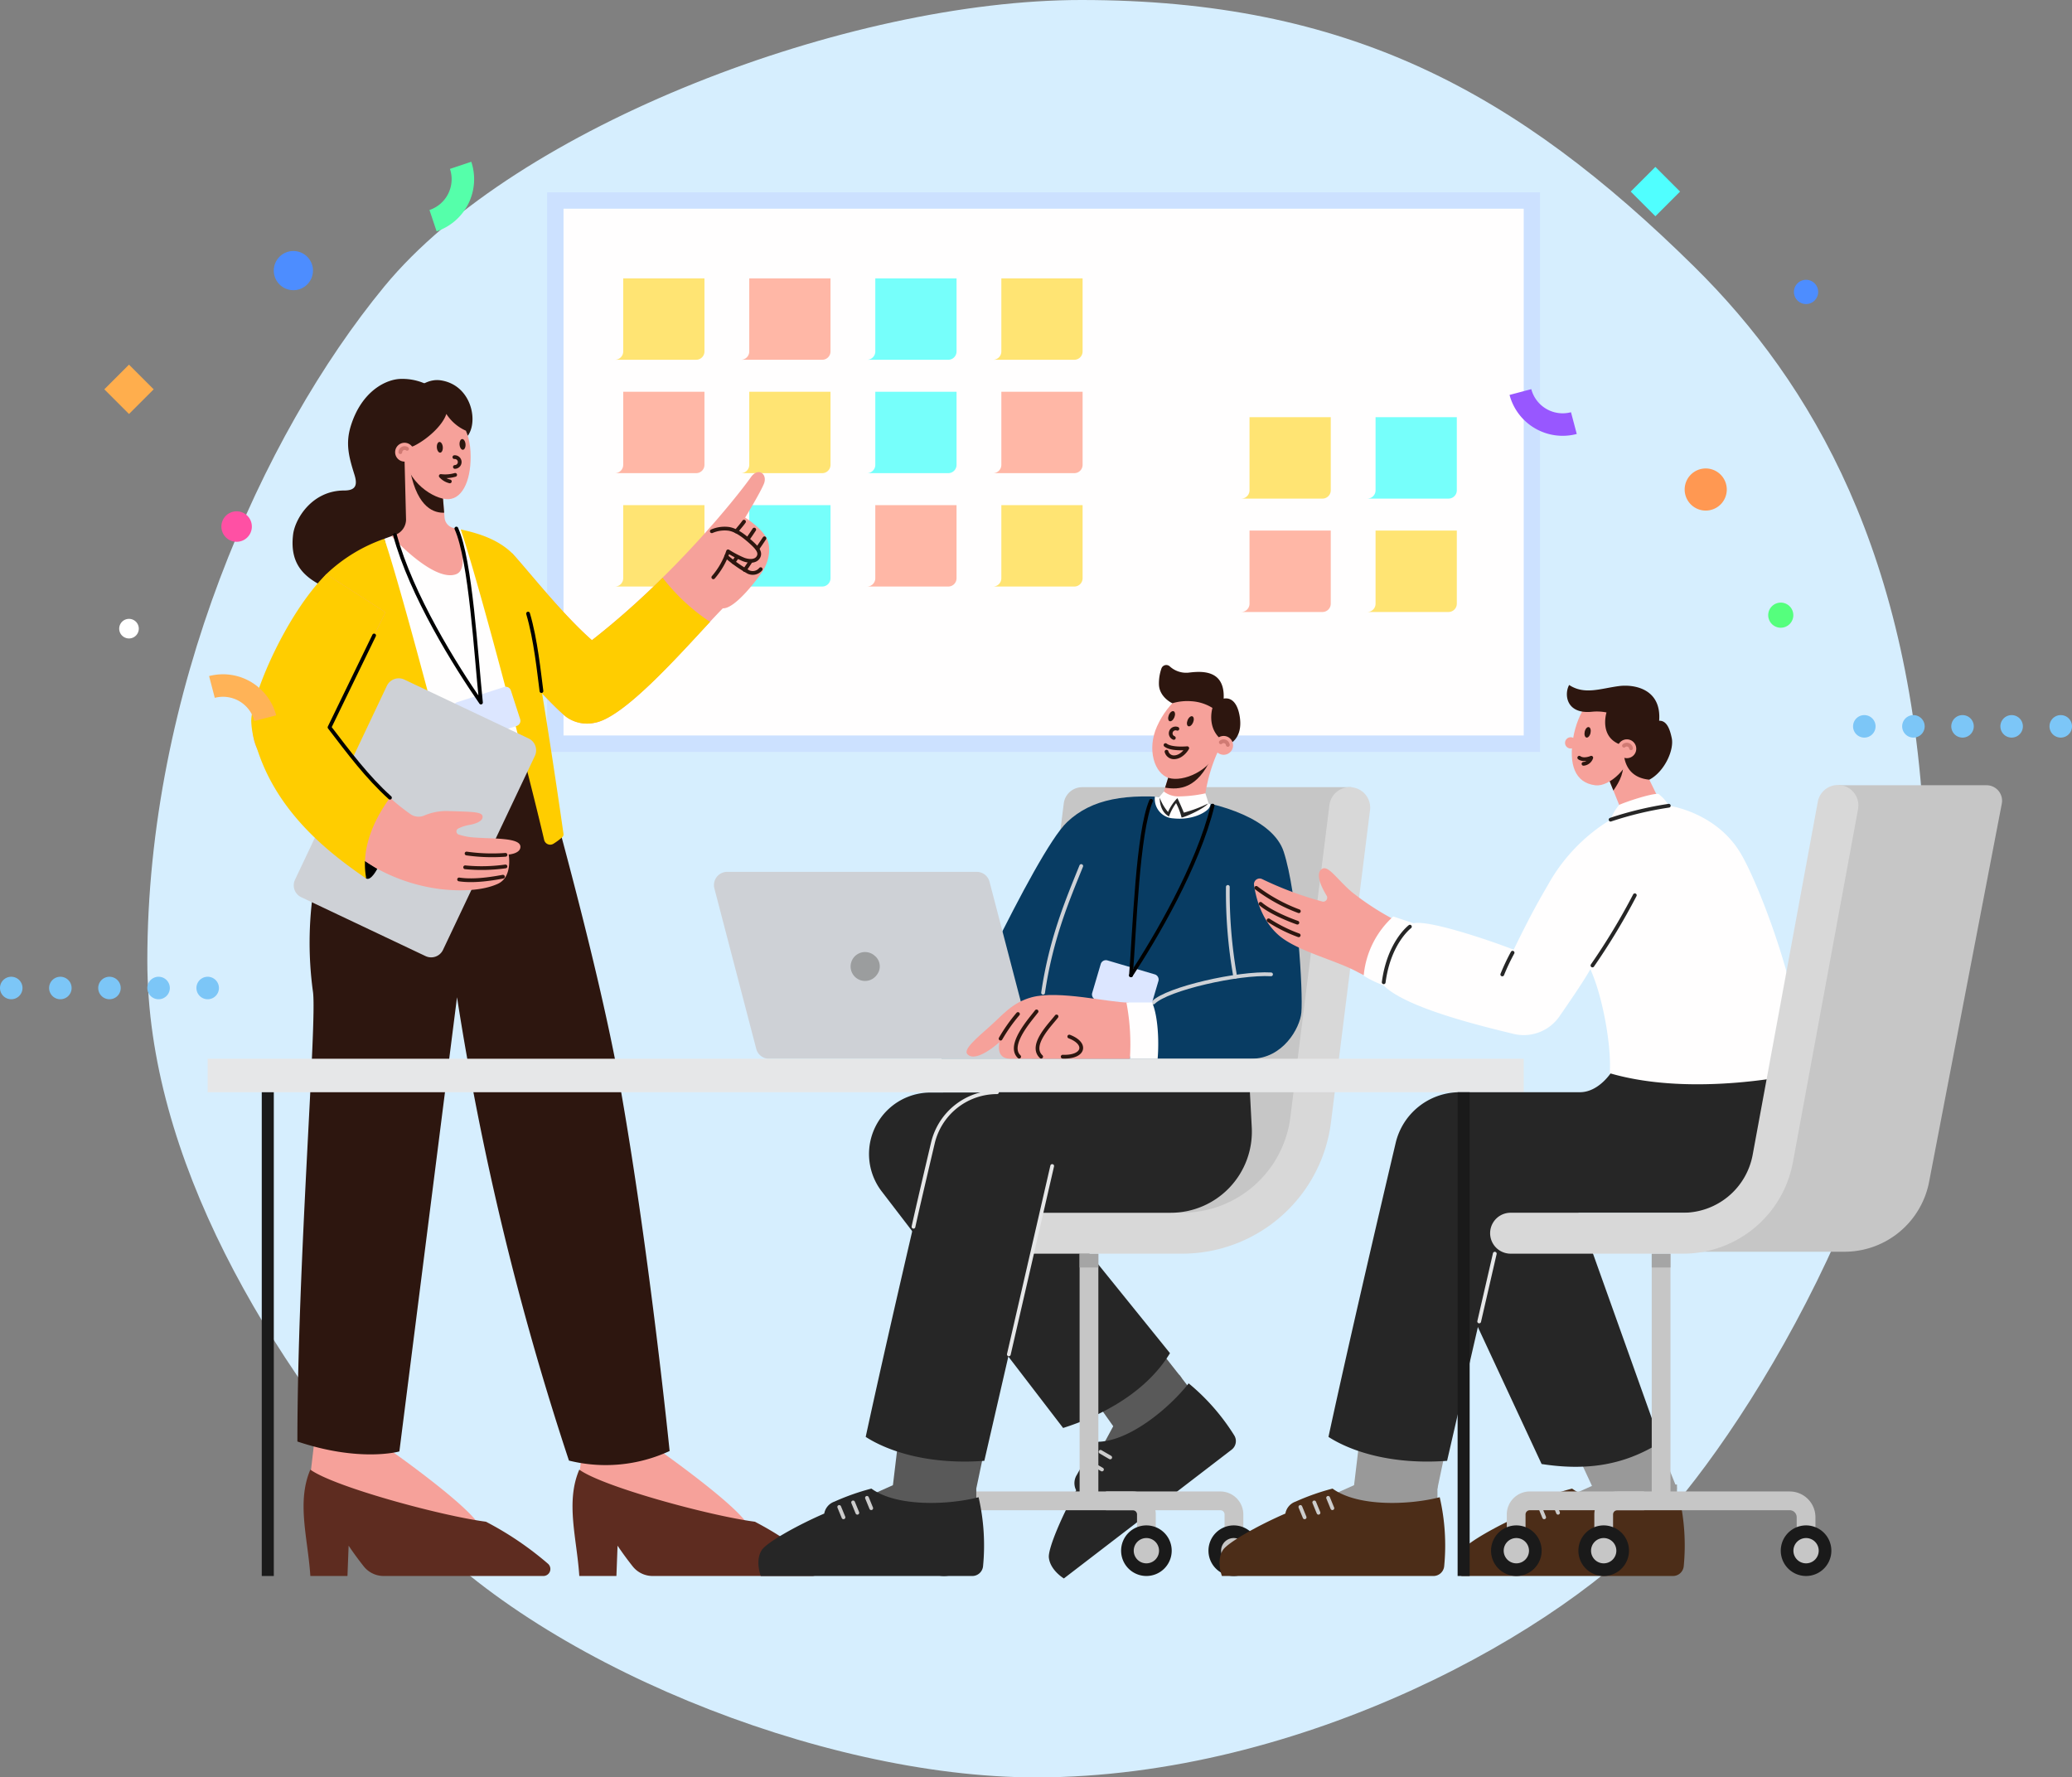
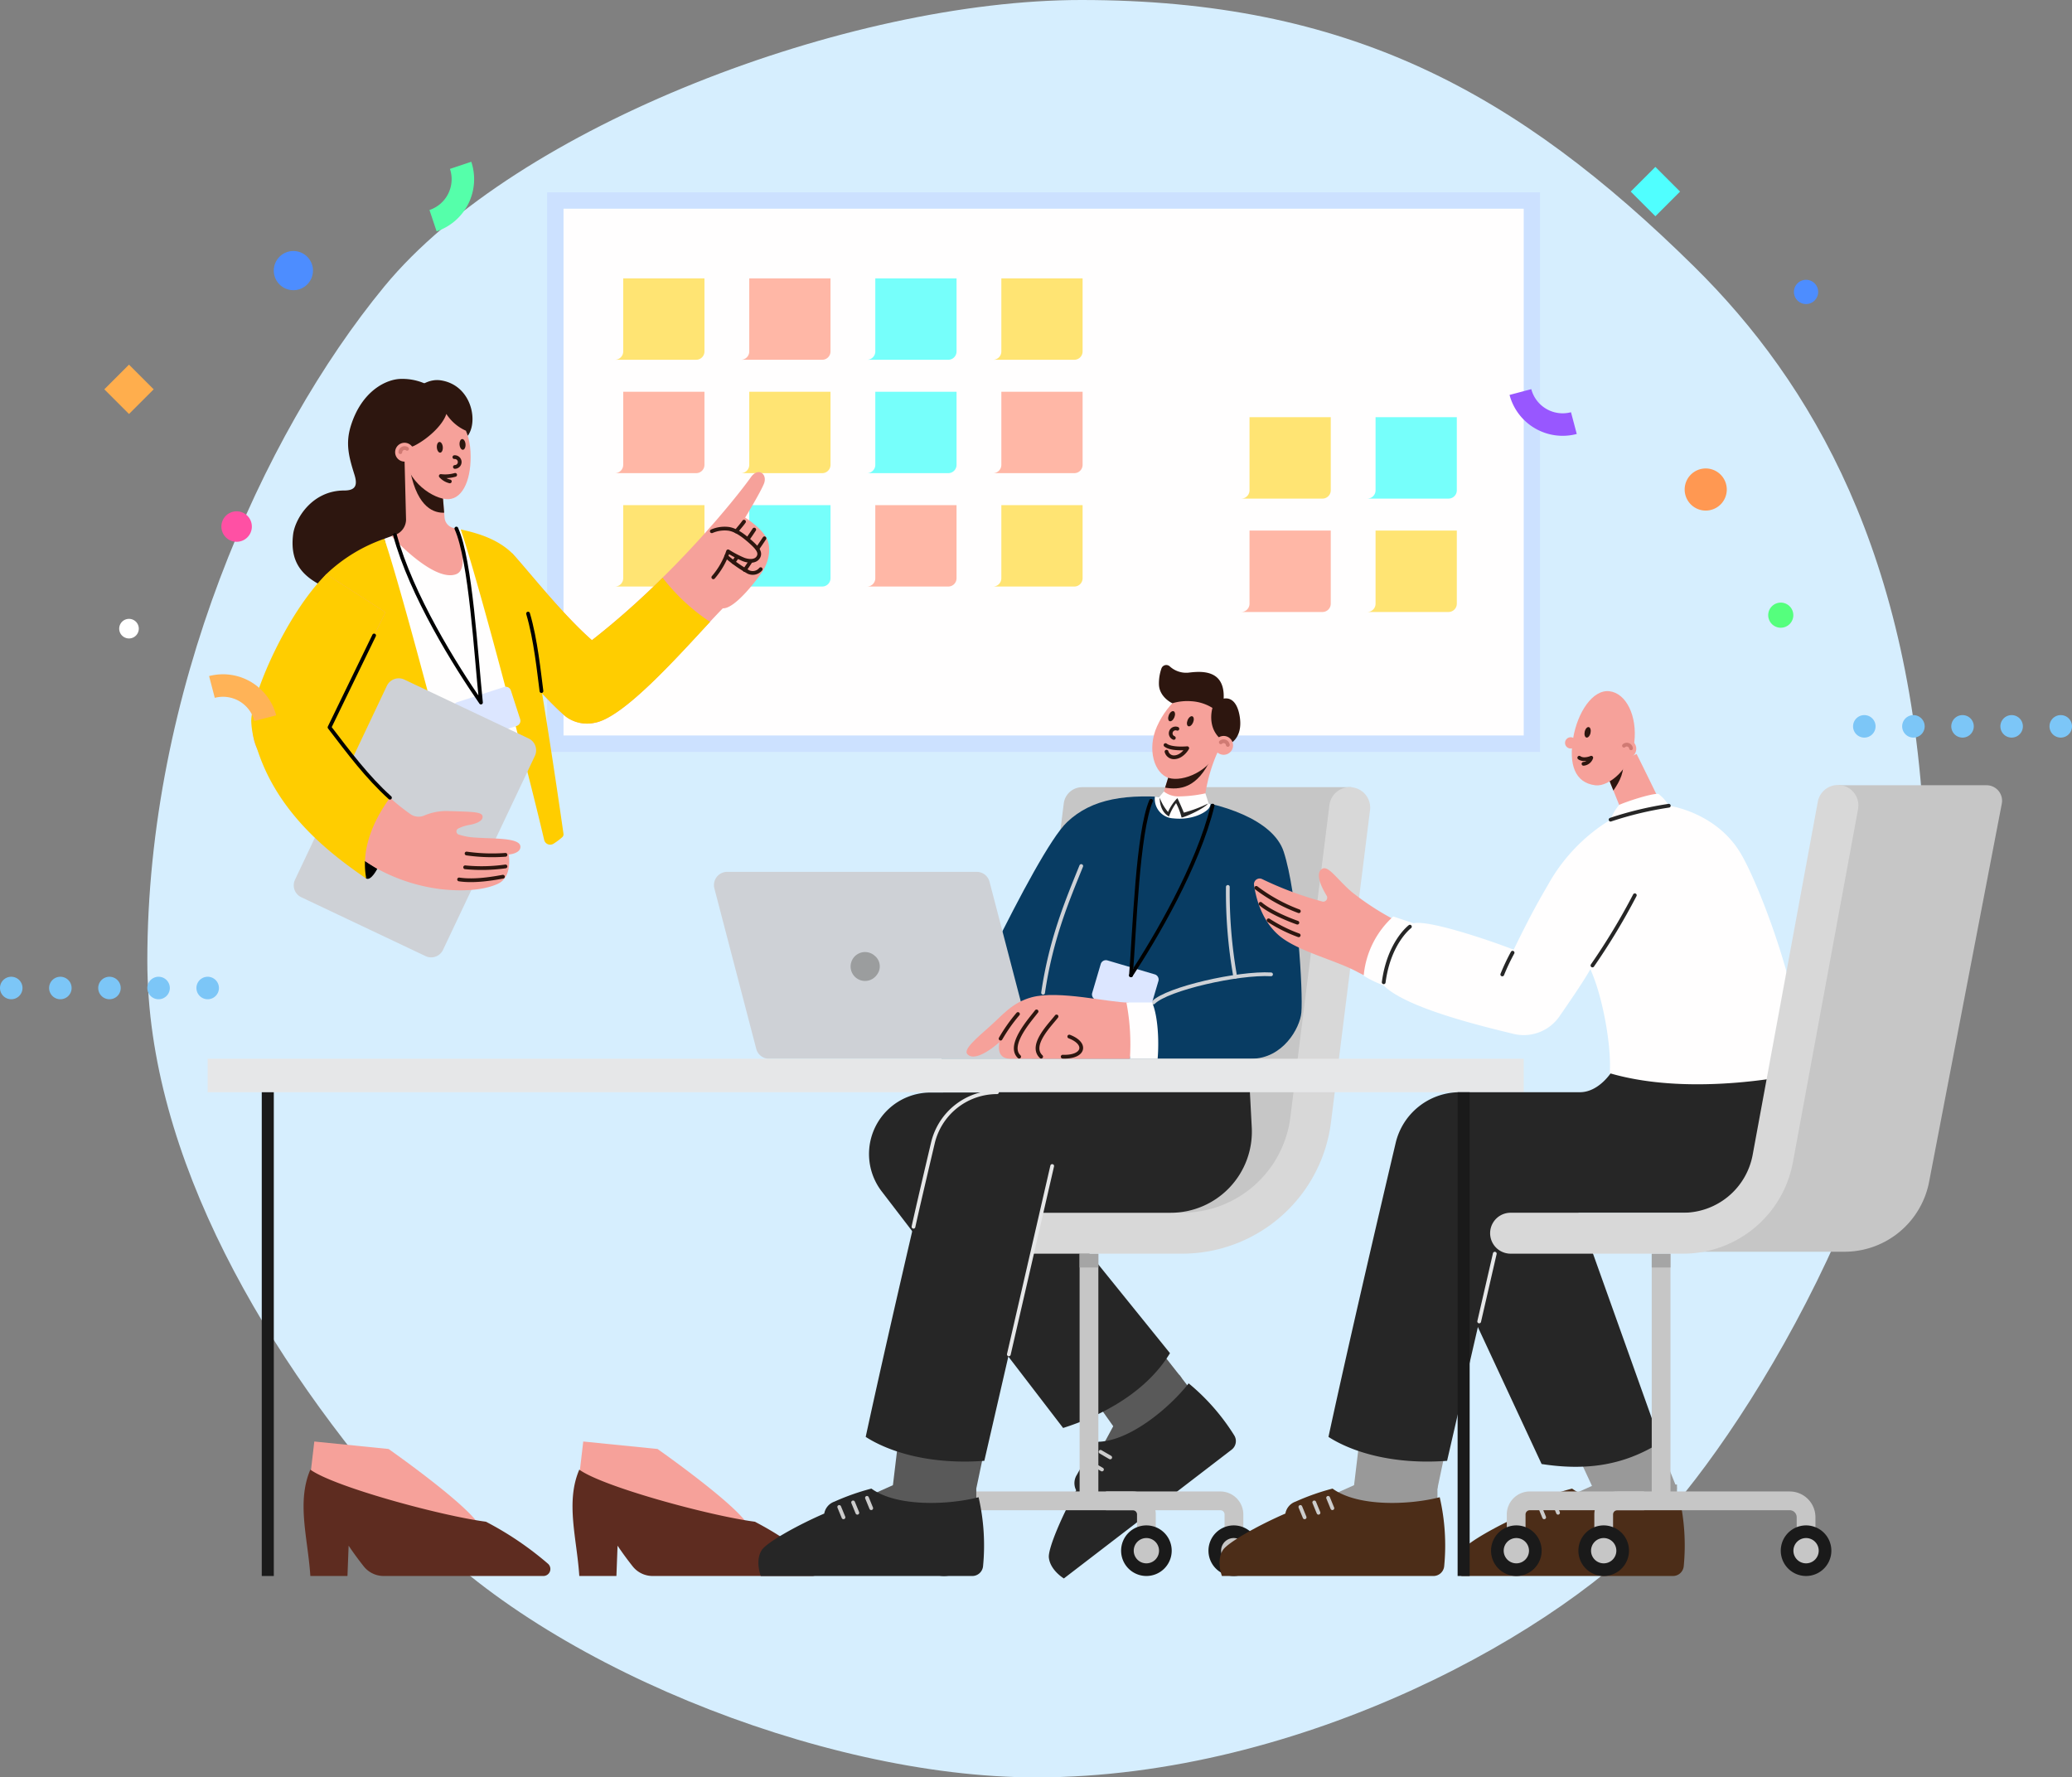
<svg xmlns="http://www.w3.org/2000/svg" width="552.581" height="474">
  <rect width="100%" height="100%" fill="#808080" stroke="none" />
  <defs>
    <clipPath id="a">
      <path fill="none" d="M0 0h552.581v474H0z" />
    </clipPath>
  </defs>
  <g clip-path="url(#a)">
    <path fill="#d6eefe" d="M513.29 225.1c2.8 71.85-41.727 148.064-69.416 179.488C417.225 434.828 347.363 474 276.29 474c-57.78 0-133.676-31.184-167.585-69.416-37.43-42.202-69.415-95.976-69.415-148.322 0-71.608 30.445-140.051 63.2-179.854C137.756 33.564 226.326 0 288.356 0c71.073 0 116.179 24.433 163.543 71.184C483.096 101.978 510.29 148.1 513.29 225.1" />
    <path fill="#cce1ff" d="M145.918 51.294h264.807v149.21H145.918z" />
    <path fill="#fffefe" d="M150.284 55.66H406.36v140.479H150.284z" />
    <path fill="#ffb7a6" d="M221.487 93.736v-19.5h-21.669v19.5a2.21 2.21 0 0 1-2.208 2.208h21.668a2.21 2.21 0 0 0 2.208-2.208" />
    <path fill="#76fffb" d="M255.101 93.736v-19.5h-21.668v19.5a2.21 2.21 0 0 1-2.208 2.208h21.668a2.21 2.21 0 0 0 2.208-2.208" />
    <path fill="#ffe473" d="M288.717 93.736v-19.5h-21.668v19.5a2.21 2.21 0 0 1-2.208 2.208h21.667a2.21 2.21 0 0 0 2.208-2.208" />
    <path fill="#ffb7a6" d="M187.872 123.973v-19.5h-21.669v19.5a2.21 2.21 0 0 1-2.208 2.208h21.668a2.21 2.21 0 0 0 2.208-2.208" />
    <path fill="#ffe473" d="M221.487 123.973v-19.5h-21.669v19.5a2.21 2.21 0 0 1-2.208 2.208h21.668a2.21 2.21 0 0 0 2.208-2.208" />
    <path fill="#76fffb" d="M255.101 123.973v-19.5h-21.668v19.5a2.21 2.21 0 0 1-2.208 2.208h21.668a2.21 2.21 0 0 0 2.208-2.208" />
    <path fill="#ffb7a6" d="M288.717 123.973v-19.5h-21.668v19.5a2.21 2.21 0 0 1-2.208 2.208h21.667a2.21 2.21 0 0 0 2.208-2.208" />
    <path fill="#ffe473" d="M354.901 130.76v-19.5h-21.667v19.5a2.21 2.21 0 0 1-2.208 2.208h21.667a2.21 2.21 0 0 0 2.208-2.208" />
    <path fill="#76fffb" d="M388.516 130.76v-19.5h-21.667v19.5a2.21 2.21 0 0 1-2.208 2.208h21.667a2.21 2.21 0 0 0 2.209-2.208" />
    <path fill="#ffb7a6" d="M354.901 160.997v-19.5h-21.667v19.5a2.21 2.21 0 0 1-2.208 2.208h21.667a2.21 2.21 0 0 0 2.208-2.208" />
    <path fill="#ffe473" d="M388.516 160.997v-19.5h-21.667v19.5a2.21 2.21 0 0 1-2.208 2.208h21.667a2.21 2.21 0 0 0 2.209-2.208M187.872 154.21v-19.5h-21.669v19.5a2.21 2.21 0 0 1-2.208 2.208h21.668a2.21 2.21 0 0 0 2.208-2.208" />
    <path fill="#76fffb" d="M221.487 154.21v-19.5h-21.669v19.5a2.21 2.21 0 0 1-2.208 2.208h21.668a2.21 2.21 0 0 0 2.208-2.208" />
    <path fill="#ffb7a6" d="M255.101 154.21v-19.5h-21.668v19.5a2.21 2.21 0 0 1-2.208 2.208h21.668a2.21 2.21 0 0 0 2.208-2.208" />
    <path fill="#ffe473" d="M288.717 154.21v-19.5h-21.668v19.5a2.21 2.21 0 0 1-2.208 2.208h21.667a2.21 2.21 0 0 0 2.208-2.208M187.872 93.736v-19.5h-21.669v19.5a2.21 2.21 0 0 1-2.208 2.208h21.668a2.21 2.21 0 0 0 2.208-2.208" />
    <path fill="#999" d="m447.235 396.967-10.529-26.325-24.146-.21 12.334 26.534Z" />
    <path fill="#999" d="M447.234 405.565v-9.669l-21.26-.263-7.178 3.211-.2 7.117Z" />
    <path fill="#4c2d18" d="M447.842 399.28c-7.873 2.055-21.749 2.671-28.584-2.3a62.5 62.5 0 0 0-9.856 3.473 4.13 4.13 0 0 0-2.724 3.188c-7.3 3.156-15.451 7.764-16.694 9.778-1.8 2.915-.223 6.871-.223 6.871h56.4a2.886 2.886 0 0 0 2.87-2.589 57.2 57.2 0 0 0-1.192-18.421" />
    <path fill="none" stroke="#ccc" stroke-linecap="round" stroke-linejoin="round" d="m410.677 401.875 1.139 2.771M414.377 400.659l1.139 2.771M418.076 399.443l1.139 2.771" />
    <path fill="#262626" d="M420.943 323.424h30.558v-32.148l-53.2.084a21.244 21.244 0 0 0-18.978 30.724l31.811 68.343c11.914 1.834 21.935.4 31.684-5.753Z" />
    <path fill="#595959" d="m315.113 367.451-19.048-24.25-17.345 11.457 18.67 26.4Z" />
    <path fill="#595959" d="m320.346 374.272-5.887-7.67-17.023 12.736-3.738 6.917 4.171 5.77Z" />
    <path fill="#262626" d="M317.002 368.914c-4.995 6.424-15.626 15.361-24.076 15.579a62.5 62.5 0 0 0-5.7 8.756 4.13 4.13 0 0 0-.22 4.188c-3.868 6.948-7.528 15.567-7.289 17.921.347 3.41 4.007 5.587 4.007 5.587l44.742-34.344a2.885 2.885 0 0 0 .7-3.8 57.2 57.2 0 0 0-12.162-13.887" />
    <path fill="none" stroke="#ccc" stroke-linecap="round" stroke-linejoin="round" d="m289.102 393.604 2.59 1.505M291.296 390.387l2.59 1.505M293.491 387.169l2.59 1.505" />
    <path fill="#262626" d="M281.774 323.424h20.659v-32.148l-54.315.087a16.388 16.388 0 0 0-12.978 26.36l48.384 63.091c11.487-3.655 22.5-10.1 28.5-19.944Z" />
    <path fill="none" stroke="#c6c6c6" stroke-miterlimit="10" stroke-width="5" d="M251.764 407.631v-3.018a4.366 4.366 0 0 1 4.366-4.366h69.314a3.64 3.64 0 0 1 3.638 3.638v3.746M290.421 400.247v-65.916" />
    <path fill="none" stroke="#c6c6c6" stroke-miterlimit="10" stroke-width="5" d="M294.951 400.247h7.144a3.64 3.64 0 0 1 3.638 3.638v3.746" />
    <path fill="#1a1a1a" d="M258.51 413.541a6.746 6.746 0 1 1-6.746-6.746 6.746 6.746 0 0 1 6.746 6.746M312.48 413.541a6.746 6.746 0 1 1-6.746-6.746 6.746 6.746 0 0 1 6.746 6.746M335.777 413.541a6.746 6.746 0 1 1-6.746-6.746 6.746 6.746 0 0 1 6.746 6.746" />
    <path fill="#c6c6c6" d="M255.137 413.541a3.373 3.373 0 1 1-3.373-3.372 3.373 3.373 0 0 1 3.373 3.372M309.102 413.541a3.373 3.373 0 1 1-3.373-3.372 3.373 3.373 0 0 1 3.373 3.372M332.403 413.541a3.373 3.373 0 1 1-3.373-3.372 3.373 3.373 0 0 1 3.373 3.372" />
    <path fill="none" stroke="#a5a5a5" stroke-miterlimit="10" stroke-width="5" d="M290.421 338.016v-3.685" />
    <path fill="#c6c6c6" d="m349.719 294.865 10.627-84.936h-71.729a4.965 4.965 0 0 0-4.927 4.349l-13.809 110.378h46.089a34.01 34.01 0 0 0 33.749-29.79" />
    <path fill="#f6a19a" d="M175.353 386.418s19.22 13.477 23.674 19.572c0 0-16.407 1.641-27.424-2.226a46.4 46.4 0 0 1-17.111-10.314l1.055-9.024Z" />
    <path fill="#5e2c20" d="M154.491 391.926c-3.721 8.673-.64 18.341 0 28.362h9.9l.308-8.087s1.593 2.445 4.042 5.533a6.77 6.77 0 0 0 5.3 2.554h42.596a1.865 1.865 0 0 0 1.206-3.289 86 86 0 0 0-16.534-11.184c-12.218-1.612-40.555-9.347-46.82-13.888" />
    <path fill="#f6a19a" d="M103.628 386.418s19.22 13.477 23.674 19.572c0 0-16.407 1.641-27.424-2.226a46.4 46.4 0 0 1-17.111-10.314l1.055-9.024Z" />
-     <path fill="#2d160f" d="M94.292 205.337c17.539-.794 48.806-7.614 48.806-7.614-.711.059 15.778 54.756 22.582 93.649 7.691 43.969 12.9 95.582 12.9 95.582a40.5 40.5 0 0 1-26.848 2.555 767 767 0 0 1-29.848-123.568L106.508 387.07s-10.411 2.982-27.195-2.644c0-47.6 5.255-111.842 4.157-119.893a96.28 96.28 0 0 1 10.827-59.2" />
    <path fill="#f6a19a" d="M150.87 191.083a9.5 9.5 0 0 0 7.694 1.675c8.645-1.474 25.772-21.923 34.2-30.529 3.447.167 9.824-8.633 10.621-9.888 1.933-3.047 2.277-6.706.972-8.99-1.641-2.871-5.632-5.313-5.632-5.313s3.909-6.411 4.987-8.985-1.461-4.606-3.451-1.8c-3.983 5.615-21.111 26.908-42.4 43.473-7.888-6.923-16.917-18.435-21.218-23.133l-13.99 12.7s21.167 24.912 28.21 30.791" />
    <path fill="#ffcd00" d="M176.711 154.055a215 215 0 0 1-18.843 16.671c-7.888-6.923-16.917-18.434-21.218-23.133l-13.99 12.7s21.167 24.912 28.21 30.791a9.5 9.5 0 0 0 7.694 1.675c7.6-1.3 21.791-17.19 30.8-26.91a52.8 52.8 0 0 1-12.651-11.794" />
    <path fill="none" stroke="#2d160f" stroke-linecap="round" stroke-linejoin="round" d="M198.418 139.121c-.711 1.008-1.342 1.643-2.064 2.6M201.146 141.232a94 94 0 0 1-1.706 2.512M196.456 148.728c-.308.446-.54.776-.853 1.2M203.872 143.555c-.616.932-1.238 1.85-1.863 2.737M200.134 149.774c-.5.765-1.009 1.517-1.519 2.245" />
    <path fill="#2d160f" d="M114.836 103.058a15 15 0 0 0-7.75-2.015c-3.983-.012-10.635 3.164-13.536 12.569-1.464 4.748-.49 8.3.967 12.945.86 2.739.426 4.25-2.725 4.25-8.6 0-13.115 7.57-13.624 11.723-1.055 8.614 3.674 12.117 10.372 14.9 9.628 4 20.128-6.81 20.128-6.81l1.727-20.764Z" />
    <path fill="#fffefe" d="m141.284 201.677-9.395-43.8-9.019-16.681a11 11 0 0 0-1.166-.243s-15.542 1.43-17.281 2.031c-.594.205-1.3.466-1.927.7l14.95 64.894c6.1-1.524 18.3-5.035 23.838-6.9" />
    <path fill="#f6a19a" d="M121.677 153.118c3.284-1.253 1.119-8.907.026-12.166l-.669-.134a3.085 3.085 0 0 1-2.476-2.784l-.851-10.517-9.818-4.831.4 15.918a4.39 4.39 0 0 1-2.957 4.064q-.453.155-.905.315c3.327 3.562 12.174 12.074 17.255 10.135" />
    <path fill="#2d160f" d="M118.452 136.729c-2.462.084-7.013-1.016-9.03-11.059l.246-.79 8.039 2.637Z" />
    <path fill="#f6a19a" d="M125.481 120.445c.356 7.03-1.89 12.486-5.851 12.675-3.878.186-11.362-4.756-11.717-11.786s3.289-12.927 8.14-13.173 9.072 5.255 9.428 12.285" />
    <path fill="none" stroke="#2d160f" stroke-linecap="round" stroke-linejoin="round" d="M121.18 121.914a1.308 1.308 0 1 1 .139 2.611M121.385 126.641a9.5 9.5 0 0 1-3.833.3 4.7 4.7 0 0 0 2.411 1.438" />
    <path fill="#2d160f" d="M124.147 118.457c.06.787-.247 1.452-.684 1.486s-.84-.578-.9-1.366.247-1.452.684-1.485.84.578.9 1.365M118.09 119.229c.06.787-.247 1.452-.684 1.486s-.84-.578-.9-1.366.247-1.452.684-1.485.84.578.9 1.365M124.762 116.211c2.894-4.049.859-13.55-7.211-14.779-5.25-.8-10.536 5.087-12.232 11.9a14.1 14.1 0 0 0-.4 5.569s3.87.806 5.5 0c3.516-1.74 7.614-5.405 8.618-8.513a12 12 0 0 0 5.213 4.474Z" />
    <path fill="#f6a19a" d="M110.137 119.474a2.51 2.51 0 1 1-3.364-1.132 2.51 2.51 0 0 1 3.364 1.132" />
    <path fill="none" stroke="#d07a73" stroke-linecap="round" stroke-linejoin="round" d="M108.562 119.695a1.14 1.14 0 0 0-1.792.89" />
    <path fill="none" stroke="#2d160f" stroke-linecap="round" stroke-linejoin="round" d="M202.869 151.784a2.74 2.74 0 0 1-3.279.752 35 35 0 0 1-5.92-4.173" />
    <path fill="#ffcd00" d="M126.536 233.052c-5.538-23.1-19.346-75.576-24.041-89.368a42.7 42.7 0 0 0-15.483 9.433c3.108 6.292-2.63 71.316-3.54 81.384a1.5 1.5 0 0 0 1.214 1.6c11.735 2.405 28.188.451 41.85-3.054M145.118 223.976c-4.649-19.889-17.491-68.756-22.249-82.781 4.8 1.033 9.922 2.624 13.781 6.4 3.636 4.838 12.7 68.258 13.623 74.744a1.03 1.03 0 0 1-.311.91 17 17 0 0 1-2.349 1.756 1.655 1.655 0 0 1-2.494-1.024" />
    <path fill="#dce6ff" d="m123.456 196.714-2.469-7.637a1.44 1.44 0 0 1 .927-1.814l12.52-4.048a1.44 1.44 0 0 1 1.814.928l2.469 7.637a1.44 1.44 0 0 1-.928 1.813l-12.519 4.049a1.44 1.44 0 0 1-1.814-.928" />
    <path fill="#ced1d6" d="m113.482 254.971-33.142-15.7a3.5 3.5 0 0 1-1.667-4.662l24.5-51.713a3.5 3.5 0 0 1 4.664-1.665l33.142 15.7a3.5 3.5 0 0 1 1.665 4.663l-24.495 51.714a3.5 3.5 0 0 1-4.663 1.665" />
    <path d="m96.394 228.975 4.235 2.7s-1.66 3.29-2.949 2.616-1.286-5.318-1.286-5.318" />
    <path fill="#f6a19a" d="M87.884 193.966c6.57 8.574 12.74 16.954 21.566 23.137a3.79 3.79 0 0 0 3.713.372 15.1 15.1 0 0 1 6.7-1.169c5.713.175 8.438.175 8.79 1.23s-.967 2.021-3.516 2.461a11 11 0 0 0-2.921.95.869.869 0 0 0 .089 1.6 16.6 16.6 0 0 0 4.435.813c4.967.365 12.051-.007 12.051 2.461 0 1.863-3.135 2.06-3.135 2.06s1.142 5.977-2.9 7.822-9.895 2.031-15.294 1.406a47.5 47.5 0 0 1-16.547-5.274c-9.89-5.392-28.222-22.619-32.359-32.2a10.88 10.88 0 0 1-.995-6.308c1.3-7.924 12.53-31.945 19.455-40.2l15.778 10.141Z" />
    <path fill="#ffcd00" d="M103.999 212.733c-6.1-5.5-10.987-12.073-16.116-18.766l14.906-30.708-15.774-10.141c-10.958 10.977-19.966 32.558-20.011 39.163a22 22 0 0 0 1.547 7.353c5.426 17.083 18.929 27.673 29.13 34.662-1.538-8.087 2.11-15.778 6.319-21.563" />
    <path fill="none" stroke="#000" stroke-linecap="round" stroke-linejoin="round" d="M103.998 212.733c-6.1-5.5-10.987-12.073-16.116-18.766l11.893-24.5" />
    <path fill="#5e2c20" d="M82.767 391.926c-3.721 8.673-.64 18.341 0 28.362h9.9l.308-8.087s1.593 2.445 4.042 5.533a6.77 6.77 0 0 0 5.3 2.554h42.594a1.865 1.865 0 0 0 1.206-3.289 86 86 0 0 0-16.527-11.185c-12.218-1.612-40.555-9.347-46.82-13.888" />
    <path fill="none" stroke="#2d160f" stroke-linecap="round" stroke-linejoin="round" d="M134.803 227.967a48.4 48.4 0 0 1-10.372-.351M134.802 231.063a45.7 45.7 0 0 1-10.753.228M134.129 233.798c-2.175.4-7.471 1.377-11.69.733M189.831 141.675a8.67 8.67 0 0 1 4.454-.65c2.122.3 4.3 2.071 5.85 3.444 1.863 1.655 2.826 2.855 2.108 4.1-.662 1.147-2.285 1.232-3.925.642a28 28 0 0 1-4.145-2.176 20.5 20.5 0 0 1-3.936 6.922" />
    <path fill="none" stroke="#000" stroke-linecap="round" stroke-linejoin="round" d="M105.328 142.668c4.362 16.073 16.172 34.933 22.941 44.691M121.704 140.952c3.815 8.377 5.247 33.814 6.565 46.406M140.829 163.636c2.061 6.958 2.921 15.75 3.573 20.663" />
    <path fill="#595959" d="m260.368 396.968 5.531-26.325-24.306-3.463-3.567 29.788Z" />
    <path fill="#595959" d="M260.368 405.565v-9.669l-21.26-.263-7.178 3.211-.2 7.117Z" />
    <path fill="#262626" d="M260.98 399.28c-7.873 2.055-21.749 2.671-28.584-2.3a62.5 62.5 0 0 0-9.856 3.473 4.13 4.13 0 0 0-2.724 3.188c-7.3 3.156-15.451 7.764-16.694 9.778-1.8 2.915-.223 6.871-.223 6.871h56.4a2.886 2.886 0 0 0 2.87-2.589 57.2 57.2 0 0 0-1.189-18.421" />
    <path fill="none" stroke="#ccc" stroke-linecap="round" stroke-linejoin="round" d="m223.811 401.875 1.139 2.771M227.511 400.659l1.139 2.771M231.21 399.443l1.139 2.771" />
    <path fill="#999" d="m383.352 396.968 5.531-26.325-24.306-3.463-3.567 29.788Z" />
    <path fill="#999" d="M383.352 405.565v-9.669l-21.26-.263-7.178 3.211-.2 7.117Z" />
    <path fill="#4c2d18" d="M383.959 399.28c-7.873 2.055-21.749 2.671-28.584-2.3a62.5 62.5 0 0 0-9.855 3.473 4.13 4.13 0 0 0-2.725 3.188c-7.3 3.156-15.451 7.764-16.694 9.778-1.8 2.915-.223 6.871-.223 6.871h56.4a2.886 2.886 0 0 0 2.87-2.589 57.2 57.2 0 0 0-1.192-18.421" />
    <path fill="none" stroke="#ccc" stroke-linecap="round" stroke-linejoin="round" d="m346.794 401.875 1.139 2.771M350.494 400.659l1.139 2.771M354.194 399.443l1.139 2.771" />
    <path fill="#d8d8d8" d="M315.293 334.331h-50.686a5.457 5.457 0 1 1 0-10.914h50.686a29.1 29.1 0 0 0 28.831-25.449l10.417-83.261a5.457 5.457 0 0 1 10.83 1.355l-10.416 83.259a40.035 40.035 0 0 1-39.662 35.009" />
    <path fill="#083c63" d="M251.062 282.347s24.883-54.933 33.518-63.11c6.622-6.27 15.763-7.735 29.416-6.387 11.6 1.145 25.561 5.736 28.349 14.27 3.647 11.162 5.194 37.569 4.714 42.923-.365 4.072-4.891 12.3-13.4 12.3Z" />
    <path fill="#ced1d6" d="M271.648 282.346h-66.553a3.526 3.526 0 0 1-3.412-2.636l-11.164-42.785a3.526 3.526 0 0 1 3.412-4.417h66.553a3.53 3.53 0 0 1 3.412 2.636l11.168 42.785a3.527 3.527 0 0 1-3.412 4.417" />
    <path fill="#f6a19a" d="M324.83 200.326a44.4 44.4 0 0 0-3.362 11.249c-7.618 5.68-11.076-.483-11.076-.483l2.846-9.145Z" />
    <path fill="#2d160f" d="M310.718 210.05c3.829.646 8.6.3 12.376-8.006l-9.854-.1Z" />
    <path fill="#f6a19a" d="M381.735 250.118c-4.448-2.4-8-3.935-9.335-4.561a72.5 72.5 0 0 1-11.922-7.7c-3.906-3.356-6.194-7.128-7.884-6.156-1.426.819-1.137 3.3 1.2 7.145a1.054 1.054 0 0 1-1.122 1.582 92 92 0 0 1-16.065-5.986 1.513 1.513 0 0 0-2.168 1.588c.521 3.548 2.093 9.657 6.841 13.6 4.879 4.052 15 6.475 20.6 9.5 2.308 1.249 6.417 2.954 11.006 5.566Z" />
    <path fill="none" stroke="#2d160f" stroke-linecap="round" stroke-linejoin="round" d="M346.35 249.426a39.5 39.5 0 0 1-8.031-3.994M345.997 246.06c-2.572-.9-7.368-2.917-9.82-5.023M346.389 243.009a44.6 44.6 0 0 1-11.351-6.233" />
    <path fill="#f6a19a" d="M308.587 193.653c-2.828 6.248-.652 12.74 3.16 13.832 3.733 1.068 11.033-1.7 13.573-8.265s.926-13.307-3.6-15.06-10.226 3.081-13.129 9.493" />
    <path fill="none" stroke="#2d160f" stroke-linecap="round" stroke-linejoin="round" d="M313.996 194.352a1.307 1.307 0 1 0-.95 2.436M310.832 198.7c1.561 1.241 5.795.828 5.795.828s-1.264 2.29-3.384 2.419a2.036 2.036 0 0 1-2.143-1.492" />
    <path fill="#2d160f" d="M311.72 190.692c-.3.729-.221 1.456.184 1.625s.979-.286 1.282-1.014.221-1.457-.184-1.625-.979.285-1.282 1.014M316.722 192.047c-.3.729-.221 1.456.184 1.625s.979-.286 1.282-1.014.221-1.457-.184-1.625-.979.285-1.282 1.014" />
    <path fill="#7cc6f7" d="M6 263.483a3 3 0 1 1-3-3 3 3 0 0 1 3 3M19.097 263.483a3 3 0 1 1-3-3 3 3 0 0 1 3 3M32.194 263.483a3 3 0 1 1-3-3 3 3 0 0 1 3 3M45.29 263.483a3 3 0 1 1-3-3 3 3 0 0 1 3 3M58.387 263.483a3 3 0 1 1-3-3 3 3 0 0 1 3 3" />
    <path fill="#fffefe" d="M313.997 212.849c-2.108-.208-4.1-.34-6-.407a5.2 5.2 0 0 0 4.884 5.8c4.864.527 8.359-1.376 9.428-2.578a2.9 2.9 0 0 0 .577-1.321 67 67 0 0 0-8.892-1.492" />
    <path fill="#fffefe" d="m322.312 214.204-.843-2.63a35 35 0 0 1-7.472.814 6.3 6.3 0 0 1-3.6-1.3l-1.186 1.395a12.7 12.7 0 0 0 2.153 4.406 18 18 0 0 1 2.633-3.917c.3 1 1.11 2.643 1.769 4.28a26.5 26.5 0 0 0 6.546-3.049" />
    <path fill="#2d160f" d="M323.355 188.796a12 12 0 0 0-5.608-1.79 14 14 0 0 0-5.095.538s-3.461-1.563-3.578-5.02a12.1 12.1 0 0 1 .666-4.247 1.368 1.368 0 0 1 2.192-.594 6.5 6.5 0 0 0 4.978 1.707c3.158-.377 9.8-1.084 9.428 6.914 2.336-.41 3.749 1.552 4.27 4.694 1 6.006-2.859 7.493-2.859 7.493-6.517-2.964-4.4-9.694-4.4-9.694" />
    <path fill="#f6a19a" d="M323.984 197.905a2.51 2.51 0 1 0 3.225-1.484 2.51 2.51 0 0 0-3.225 1.484" />
    <path fill="none" stroke="#d07a73" stroke-linecap="round" stroke-linejoin="round" d="M325.575 197.956a1.14 1.14 0 0 1 1.877.694" />
    <path fill="#262626" d="M322.145 214.309a36.3 36.3 0 0 1-6.432 2.408c-.948-2.354-1.716-3.868-1.716-3.868a12.3 12.3 0 0 0-2.492 3.7 13 13 0 0 1-2.223-3.805s-.166 3.568 2.473 4.986a14.5 14.5 0 0 1 1.89-3.555 17.2 17.2 0 0 1 1.468 3.841c.974-.088 6.033-2.4 7.032-3.7" />
    <path fill="#9b9d9e" d="M233.854 259.958a3.852 3.852 0 1 1-.606-5.1 3.645 3.645 0 0 1 .606 5.1" />
    <path fill="none" stroke="#ced1d6" stroke-linecap="round" stroke-linejoin="round" d="M278.179 264.753c2.109-14.326 6.372-24.391 10.178-33.8M329.424 260.489a129 129 0 0 1-1.972-23.966" />
    <path fill="none" stroke="#ced1d6" stroke-linecap="round" stroke-linejoin="round" d="M307.61 267.346c3.717-3.7 22.63-8 31.365-7.505" />
    <path fill="#e6e7e8" d="M55.389 282.346H406.36v8.934H55.389z" />
    <path fill="#262626" d="M230.874 383.196c5.354-24.792 13.465-59.5 17.918-78.383a17.57 17.57 0 0 1 17.108-13.536h67.436l.495 9.365a21.637 21.637 0 0 1-21.608 22.78h-34.486l-15.227 66.153c-14.789 1.091-25.631-2.515-31.637-6.383M354.289 383.196c5.354-24.792 13.465-59.5 17.918-78.383a17.57 17.57 0 0 1 17.108-13.536h32.005c5.362 0 8.79-5.886 8.79-5.886h46.566l.495 15.251a21.64 21.64 0 0 1-21.61 22.783h-54.409l-15.227 66.153c-14.789 1.091-25.631-2.515-31.637-6.383" />
    <path fill="none" stroke="#e6e7e8" stroke-linecap="round" stroke-linejoin="round" d="m269.048 361.179 11.561-50.226M394.483 352.404l4.16-18.073M243.615 327.152s.724-3.46 5.178-22.342a17.57 17.57 0 0 1 17.103-13.534" />
    <path fill="#1a1a1a" d="M69.808 291.28h3.211v129.008h-3.211zM388.73 291.28h3.211v129.008h-3.211z" />
    <path fill="#dce6ff" d="m306.663 269.335 2.272-7.7a1.44 1.44 0 0 0-.974-1.789l-12.62-3.725a1.44 1.44 0 0 0-1.789.974l-2.272 7.7a1.44 1.44 0 0 0 .974 1.789l12.62 3.725a1.44 1.44 0 0 0 1.789-.974" />
    <path fill="none" stroke="#000" stroke-linecap="round" stroke-linejoin="round" d="M323.394 214.841c-3.947 16.18-15.267 35.337-21.783 45.267" />
    <path fill="none" stroke="#000" stroke-linecap="round" stroke-linejoin="round" d="M306.983 213.547c-3.6 8.472-4.374 33.938-5.367 46.561" />
    <path fill="#f6a19a" d="M301.282 282.346c1.23-4.16 1.93-9.833-.3-14.981-5.274 0-18.616-3.348-25.823-1.415-5.223 1.4-7.779 4.747-11.178 7.761-3.691 3.274-7.168 6.2-5.977 7.435 2.373 2.461 8.57-3.252 8.57-3.252s-1.245 4.453 2.857 4.453Z" />
    <path fill="none" stroke="#2d160f" stroke-linecap="round" stroke-linejoin="round" d="M266.849 276.985a44 44 0 0 1 4.63-6.564M277.666 281.792c-3.223-3.046 2.479-8.579 4.1-10.723M283.409 281.792c5.684.235 6.739-3.456 1.758-5.362M271.801 281.792c-3.223-3.046 3.012-9.927 4.636-12.07" />
    <path fill="#fffefe" d="M308.729 282.346c.41-4.746.089-11.425-1.465-15h-6.863a59 59 0 0 1 .93 15Z" />
    <path fill="none" stroke="#c6c6c6" stroke-miterlimit="10" stroke-width="5" d="M481.658 407.631v-3.018a4.366 4.366 0 0 0-4.366-4.366h-69.31a3.64 3.64 0 0 0-3.638 3.638v3.746M443.002 400.247v-65.916" />
    <path fill="none" stroke="#c6c6c6" stroke-miterlimit="10" stroke-width="5" d="M438.472 400.247h-7.144a3.64 3.64 0 0 0-3.638 3.638v3.746" />
    <path fill="#1a1a1a" d="M474.912 413.541a6.746 6.746 0 1 0 6.746-6.746 6.746 6.746 0 0 0-6.746 6.746M420.943 413.541a6.746 6.746 0 1 0 6.746-6.746 6.746 6.746 0 0 0-6.746 6.746M397.647 413.541a6.746 6.746 0 1 0 6.746-6.746 6.746 6.746 0 0 0-6.746 6.746" />
    <path fill="#c6c6c6" d="M478.286 413.541a3.373 3.373 0 1 0 3.373-3.372 3.373 3.373 0 0 0-3.373 3.372M424.317 413.541a3.373 3.373 0 1 0 3.373-3.372 3.373 3.373 0 0 0-3.373 3.372M401.02 413.541a3.373 3.373 0 1 0 3.373-3.372 3.373 3.373 0 0 0-3.373 3.372" />
    <path fill="none" stroke="#a5a5a5" stroke-miterlimit="10" stroke-width="5" d="M443.002 338.016v-3.685" />
    <path fill="#ffae4d" d="m27.822 103.823 6.581-6.581 6.581 6.581-6.581 6.581z" />
    <path fill="#50ffff" d="m434.893 51.091 6.58-6.58 6.58 6.58-6.58 6.58z" />
    <path fill="#4d8dff" d="M83.463 72.162a5.223 5.223 0 1 1-5.221-5.222 5.223 5.223 0 0 1 5.223 5.223M484.886 77.85a3.231 3.231 0 1 1-3.231-3.231 3.23 3.23 0 0 1 3.231 3.231" />
    <path fill="#fff" d="M37.015 167.652a2.612 2.612 0 1 1-2.612-2.612 2.61 2.61 0 0 1 2.612 2.612" />
    <path fill="#ff50a4" d="M67.166 140.422a4.062 4.062 0 1 1-4.062-4.062 4.063 4.063 0 0 1 4.062 4.062" />
    <path fill="#ff9852" d="M460.517 130.548a5.617 5.617 0 1 1-5.62-5.62 5.617 5.617 0 0 1 5.616 5.617" />
    <path fill="none" stroke="#5fa" stroke-miterlimit="10" stroke-width="6" d="M122.842 44.092a11.66 11.66 0 0 1-7.355 14.757" />
    <path fill="none" stroke="#9857ff" stroke-miterlimit="10" stroke-width="6" d="M419.737 112.833a11.66 11.66 0 0 1-14.257-8.283" />
    <path fill="none" stroke="#ffb357" stroke-miterlimit="10" stroke-width="6" d="M56.52 183.198a11.66 11.66 0 0 1 14.231 8.327" />
    <path fill="#c6c6c6" d="m514.472 315.175 19.386-100.848a4.135 4.135 0 0 0-4.06-4.915h-39.335L468.93 321.434l-19.621 12.381h42.6a22.976 22.976 0 0 0 22.564-18.64" />
    <path fill="#f6a19a" d="M436.468 201.07s2.871 5.743 5.918 12.072a74 74 0 0 1-10.137 2.581l-4.395-10.9Z" />
    <path fill="#2d160f" d="M430.278 210.831c1.745-2.563 3.114-5.16 2.426-8.31l-4.849 2.3Z" />
    <path fill="#f6a19a" d="M419.533 196.898c-1.142 6.761.351 11.849 5.954 12.529 3.576.434 9.553-4.494 10.365-11.487s-2.157-13.081-6.631-13.6-8.516 5.619-9.688 12.558" />
    <path fill="none" stroke="#2d160f" stroke-linecap="round" stroke-linejoin="round" d="M421.174 202.07c1.223.878 3.2 0 3.2 0a2.38 2.38 0 0 1-2.069 1.626" />
    <path fill="#2d160f" d="M422.625 195.126c-.172.771.035 1.473.463 1.568s.915-.451 1.087-1.222-.035-1.472-.463-1.568-.915.451-1.087 1.222" />
    <path fill="#7cc6f7" d="M500.194 193.704a3 3 0 1 1-3-3 3 3 0 0 1 3 3M513.291 193.704a3 3 0 1 1-3-3 3 3 0 0 1 3 3M526.388 193.704a3 3 0 1 1-3-3 3 3 0 0 1 3 3M539.484 193.704a3 3 0 1 1-3-3 3 3 0 0 1 3 3M552.581 193.704a3 3 0 1 1-3-3 3 3 0 0 1 3 3" />
-     <path fill="#2d160f" d="M428.44 189.996a13 13 0 0 0-3.985-.176c-6.855.645-7.325-4.746-5.977-7.149 4.1 2.7 8.348.937 13.3.293 3.925-.511 11.368.644 10.7 9.246 1.97-.076 2.84 2.08 3.367 4.658.649 3.173-1.952 8.928-5.977 11.058-8.086-.762-6.766-9.063-6.766-9.063-6.954-1.7-4.661-8.868-4.661-8.868" />
    <path fill="#f6a19a" d="M431.51 198.811a2.51 2.51 0 1 0 3.225-1.484 2.51 2.51 0 0 0-3.225 1.484M417.479 197.591a1.5 1.5 0 1 0 1.923-.885 1.5 1.5 0 0 0-1.923.885" />
    <path fill="none" stroke="#d07a73" stroke-linecap="round" stroke-linejoin="round" d="M433.102 198.863a1.14 1.14 0 0 1 1.877.694" />
    <path fill="#55ff7d" d="M478.262 164.054a3.349 3.349 0 1 1-3.348-3.348 3.35 3.35 0 0 1 3.348 3.348" />
    <path fill="#fffefe" d="M363.682 260.223a24.16 24.16 0 0 1 7.889-15.822c1.886.641 3.232 1.093 5.411 1.818 4.483-1.028 23.255 5.628 26.693 7.058 5.046-10.372 7.124-13.759 9.207-17.4a47.1 47.1 0 0 1 16.642-17.287l15.528-3.721s12.218 1.583 18.886 12.248c5.728 9.165 19.174 45.735 15.893 59.213 0 0-28.01 6.446-50.512-.117.469-7.618-1.992-20.744-5.186-27.747-1.4 2.584-5.175 8.159-8.257 12.6a11.57 11.57 0 0 1-12.221 4.654c-9.425-2.278-28.817-7.038-34.693-12.95a30 30 0 0 1-5.28-2.552" />
    <path fill="#fffefe" d="M431.816 214.642c2.093-.918 8.432-3.026 10.453-2.939a10.4 10.4 0 0 1 2.784 3.164c-1.9.762-15.528 3.72-15.528 3.72a12.9 12.9 0 0 1 2.291-3.946" />
    <path fill="none" stroke="#262626" stroke-linecap="round" stroke-linejoin="round" d="M429.525 218.592a92 92 0 0 1 15.528-3.721M424.69 257.475a174 174 0 0 0 11.3-18.726M400.643 259.867a56 56 0 0 1 2.747-5.8M369.021 261.954c1.406-10.694 7.013-14.839 6.986-14.831" />
    <path fill="#d8d8d8" d="M448.859 334.331h-46a5.457 5.457 0 0 1 0-10.914h46a18.874 18.874 0 0 0 18.559-15.45l17.361-94.087a5.457 5.457 0 1 1 10.732 1.98l-17.36 94.087a29.79 29.79 0 0 1-29.292 24.383" />
  </g>
</svg>